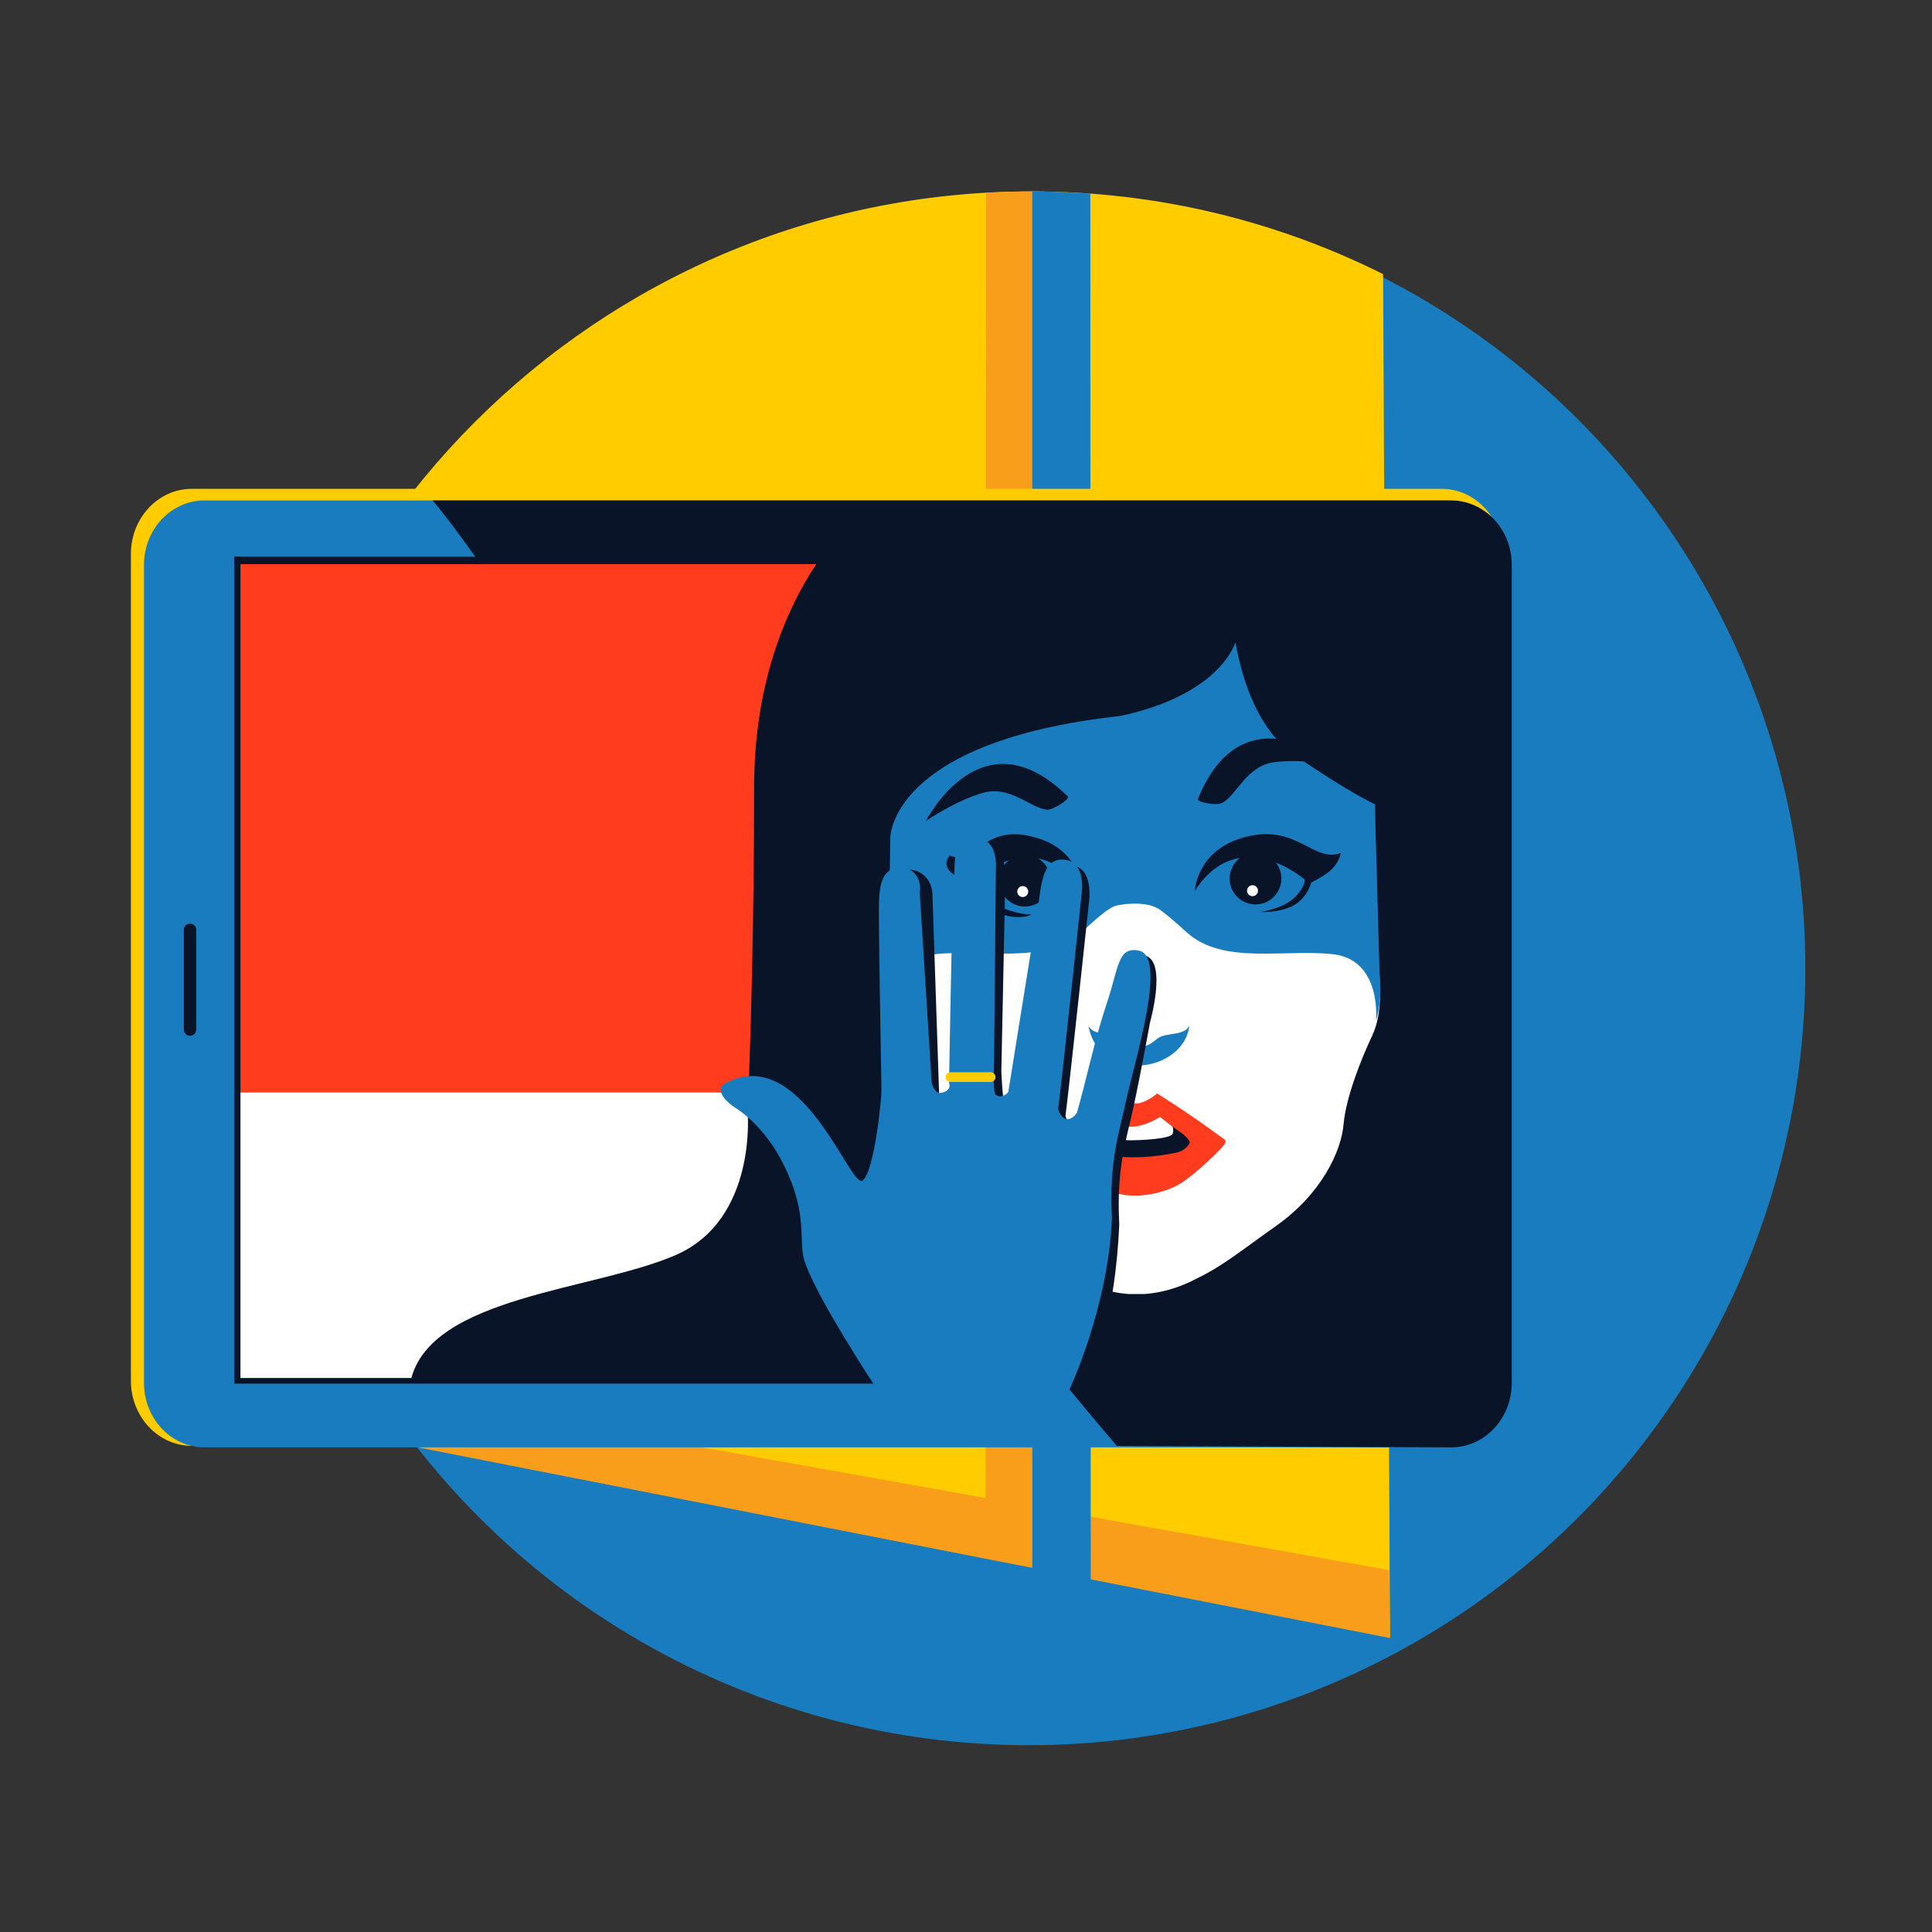
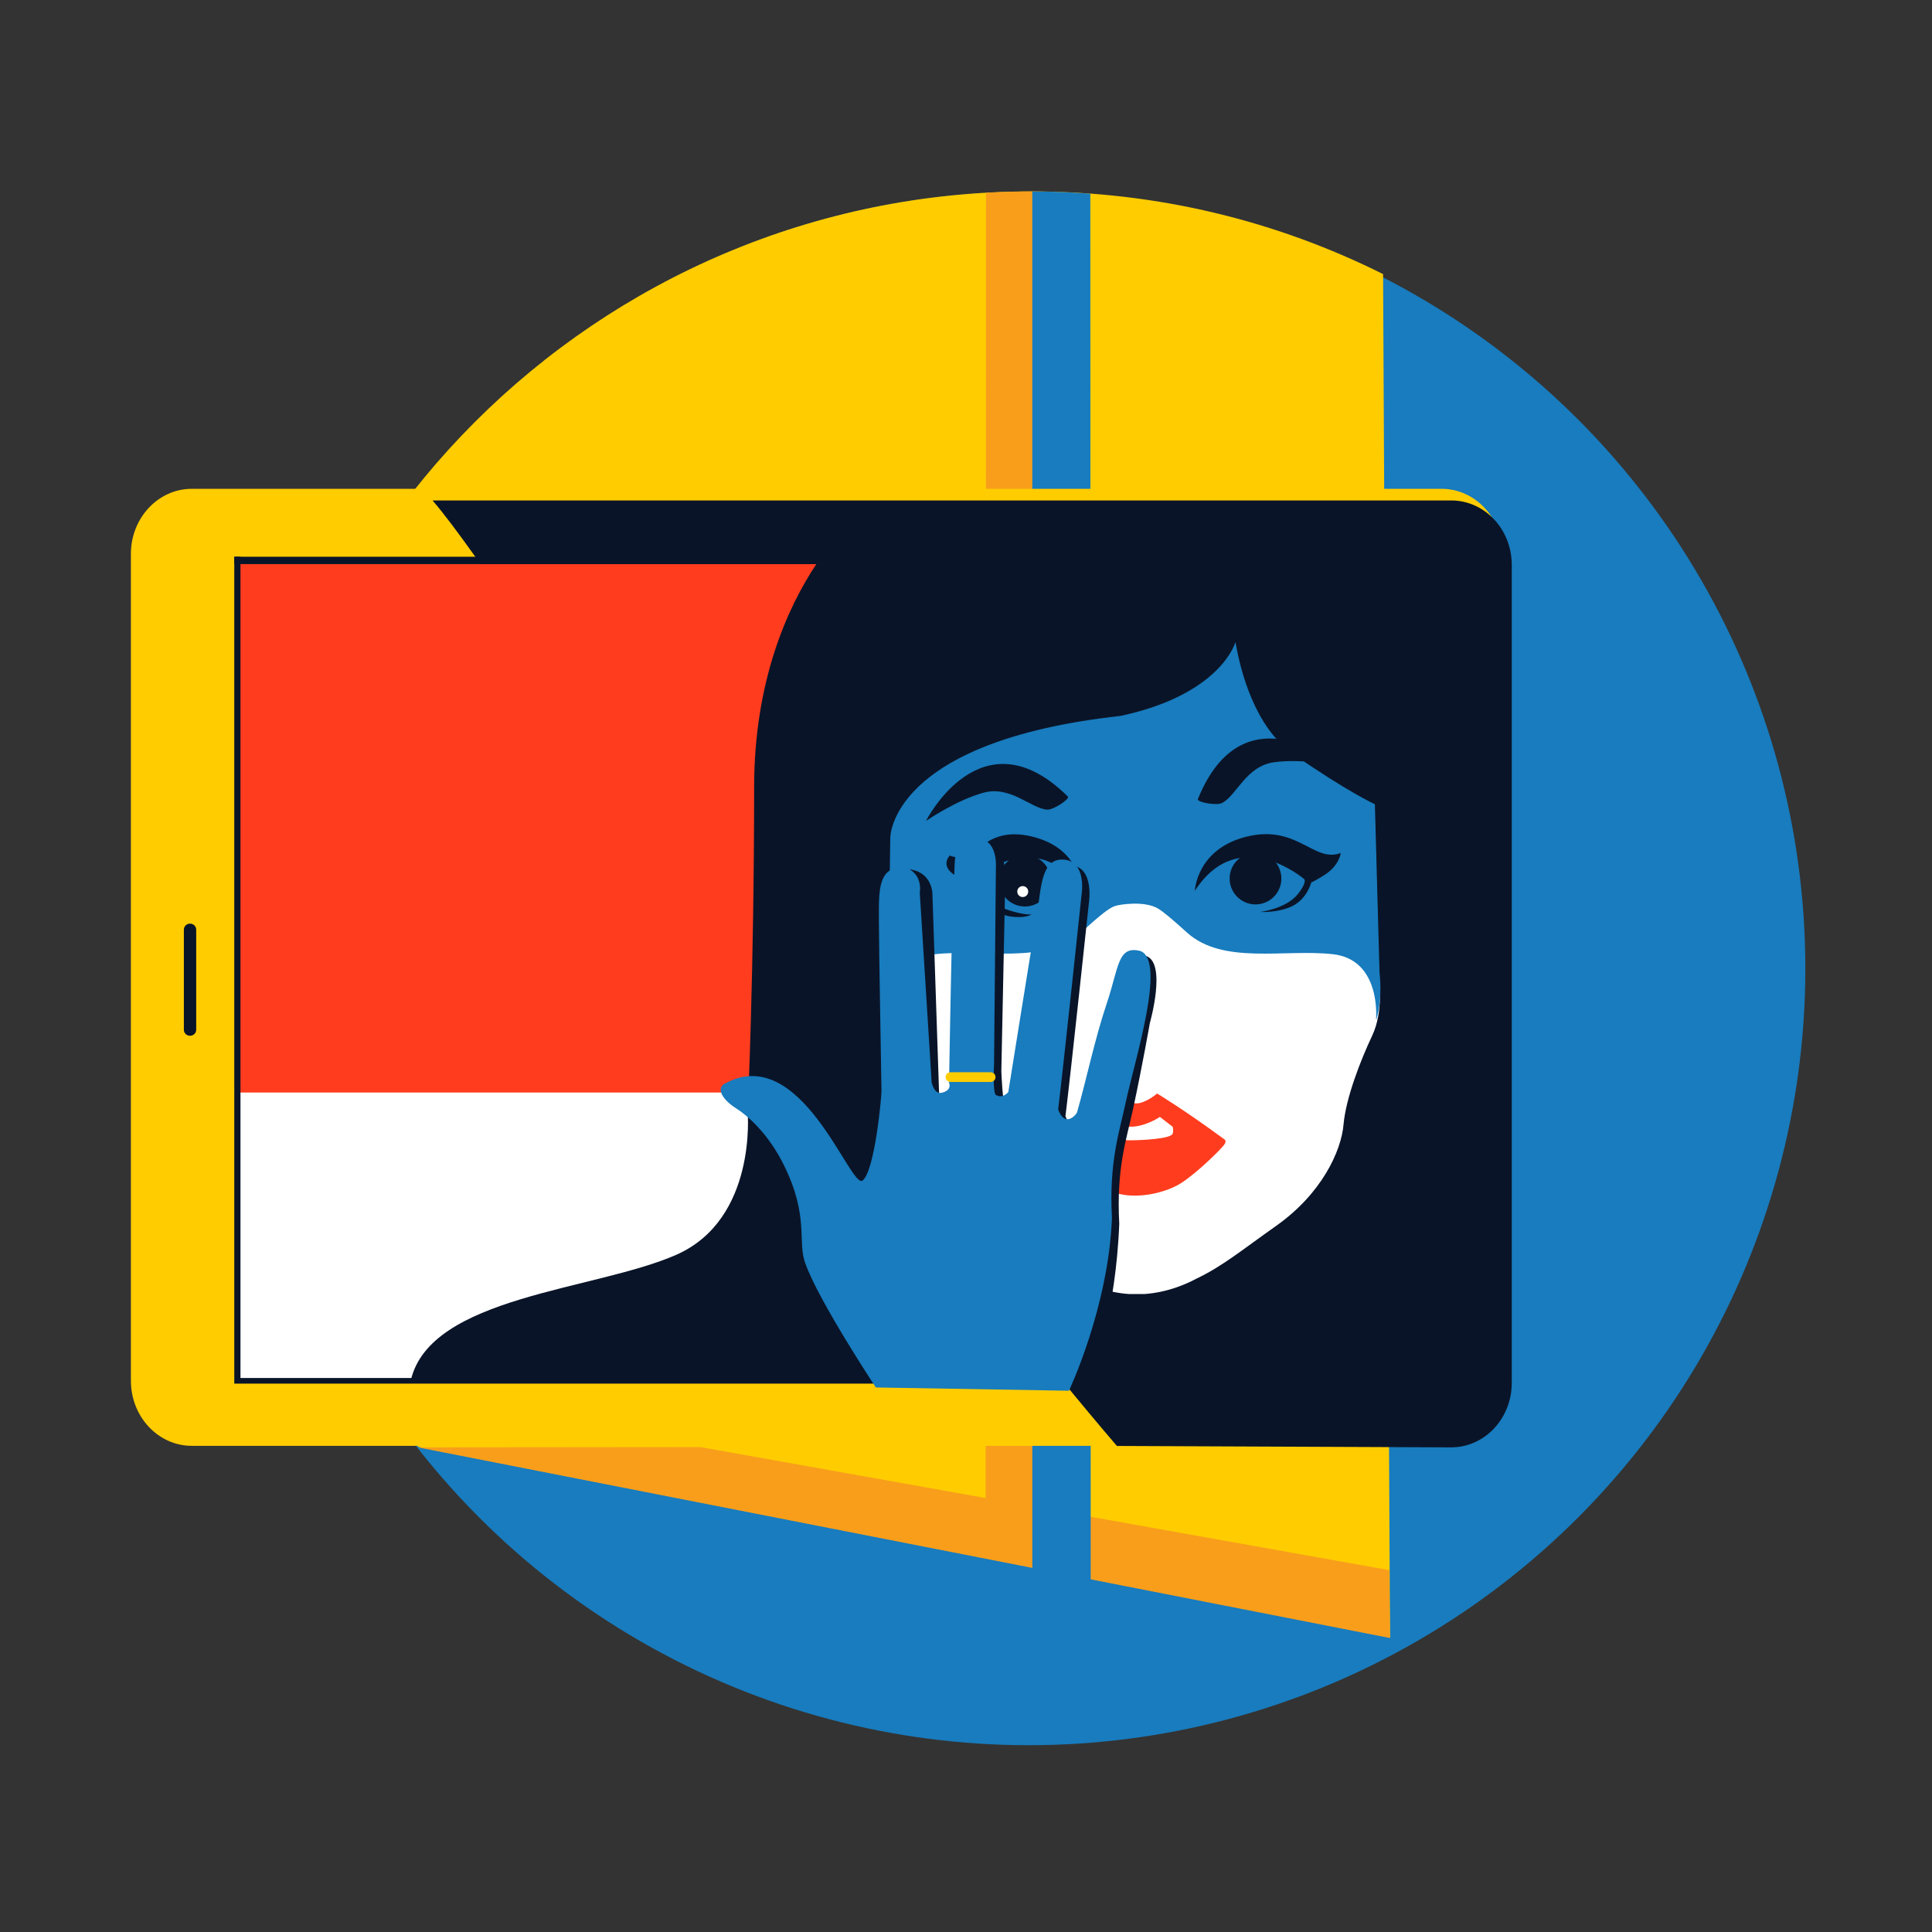
<svg xmlns="http://www.w3.org/2000/svg" version="1.1" id="Layer_2" x="0px" y="0px" width="396.85px" height="396.85px" viewBox="0 0 396.85 396.85" enable-background="new 0 0 396.85 396.85" xml:space="preserve">
  <rect x="0" y="0" width="396.85" height="396.85" fill="#333333" stroke="none" />
  <g>
    <circle fill="#187CBE" cx="211.292" cy="198.94" r="159.542" />
    <path fill="#FFCC00" d="M50.172,201.041c0,0.844,0.02,1.684,0.031,2.525l38.88,84.455c0.543,0.725-3.761,8.445-3.206,9.16   c15.432,3.146,199.643,39.158,199.643,39.158l-1.422-280.034c0,0,0.322,2.725,0,0c-21.734-10.865-46.252-16.987-72.204-16.987   C122.577,39.318,50.172,111.724,50.172,201.041z" />
    <path fill="#F89E1B" d="M285.348,322.519l-70.896-12.664l-0.07-270.503c0,0-3.484-0.078-6.047,0.031   c-2.875,0.047-5.797,0.219-5.797,0.219l-0.081,268.111l-58.545-10.457l-58.034,0.055l199.643,39.158L285.348,322.519z" />
    <path fill="#187CBE" d="M224.049,347.39h-12l-0.012-308.07c0,0,3.828,0.031,6.156,0.125c1.859,0.075,5.766,0.328,5.766,0.328   L224.049,347.39z" />
    <path fill="#FFCC00" d="M308.622,113.78c0-7.385-5.606-13.373-12.514-13.373H39.403c-6.912,0-12.515,5.988-12.515,13.373v169.833   c0,7.389,5.603,13.375,12.515,13.375h256.705c6.907,0,12.514-5.986,12.514-13.375V113.78z" />
-     <path fill="#187CBE" d="M309.502,116.028c0-7.309-5.568-13.232-12.434-13.232H42.006c-6.866,0-12.432,5.924-12.432,13.232v168.04   c0,7.309,5.565,13.232,12.432,13.232h255.063c6.865,0,12.434-5.924,12.434-13.232V116.028z" />
    <path fill="#0A1428" d="M298.094,102.796H88.853c17.894,20.854,77.862,120.946,140.569,194.217l68.672,0.287   c6.865,0,12.434-5.924,12.434-13.232v-168.04C310.528,108.72,304.959,102.796,298.094,102.796z" />
    <path fill="#0A1428" d="M39.036,212.759c0.698,0,1.266-0.553,1.266-1.234v-20.572c0-0.682-0.567-1.232-1.266-1.232l0,0   c-0.7,0-1.268,0.551-1.268,1.232v20.572C37.768,212.207,38.335,212.759,39.036,212.759L39.036,212.759z" />
    <rect x="48.764" y="115.874" fill="#FF3C1E" width="236.217" height="167.848" />
    <rect x="48.764" y="224.414" fill="#FFFFFF" width="182.805" height="59.309" />
    <polygon fill="#0A1428" points="49.395,283.054 49.395,114.36 48.125,114.36 48.125,284.208 285.342,284.208 285.342,283.054  " />
    <rect x="48.125" y="114.36" fill="#0A1428" width="236.856" height="1.514" />
    <path fill="#0A1428" d="M154.903,161.749c0,38-1.334,66.667-1.334,66.667s2,22-14.666,29.334   c-16.667,7.332-50.521,8.457-54.521,25.789c-0.166,0.715,15.196-0.42,15.668,0.182h170.766c7.723-0.598,14.453,0.119,16.504-0.057   l-1.338-167.791H167.676C161.84,124.662,154.903,139.729,154.903,161.749z" />
    <path fill="#FFFFFF" d="M283.282,201.093l-0.943-34.392c0,0-5.656-2.609-16.498-10.199s-12.439-22.894-12.439-22.894   s0.654,10.085-22.68,15.067c-46.903,5.218-46.668,24.903-46.668,24.903l-0.381,27.514c0,0-0.941,6.641,1.415,11.621   s5.421,12.809,5.893,18.264c0.471,5.455,4.478,14.23,13.905,20.871c6.85,4.828,11.021,8.303,16.365,10.822   c2.135,1.145,5.959,2.803,10.586,3.131c0.011,0,3.271,0,3.281,0c4.627-0.328,8.451-1.986,10.586-3.131   c5.344-2.52,9.516-5.994,16.365-10.822c9.428-6.641,13.435-15.416,13.905-20.871c0.472-5.455,3.536-13.283,5.893-18.264   S283.282,201.093,283.282,201.093z" />
    <path fill="#187CBE" d="M283.366,199.814l-0.955-34.613c0,0-5.729-2.626-16.709-10.265c-7.958-5.535-10.899-17.084-11.917-23.025   c-0.417,0.011,0.41-0.012,0,0c-1.595,4.471-7.854,11.798-23.651,15.148c-47.503,5.252-47.264,25.064-47.264,25.064l-0.387,27.69   c0,0-0.705,4.98,0.635,9.566l0.075-0.07c0,0-1.108-12.2,8.874-13.308c9.983-1.109,22.554,2.218,29.948-4.437   c4.198-3.779,5.656-4.937,6.943-5.434c0.942-0.363,6.253-1.183,9.003,0.549c1.147,0.718,2.754,2.078,5.871,4.885   c7.395,6.654,19.967,3.327,29.949,4.437c9.982,1.108,8.874,13.308,8.874,13.308l0.075,0.072   C284.072,204.794,283.366,199.814,283.366,199.814z" />
    <path fill="#0A1428" d="M245.429,182.988c0,0,0.349-8.657,10.724-11.157s13.75,5.5,19.25,3.375c0,0-0.25,2.625-3.5,4.625   s-2.5,1.25-2.5,1.25s-0.808,3.533-4.016,5.072c-2.901,1.393-6.548,1.174-6.548,1.174s5.374-0.632,7.813-3.746   c1.881-2.402,1.25-3,1.25-3S254.456,169.021,245.429,182.988z" />
    <circle fill="#0A1428" cx="257.891" cy="180.462" r="5.313" />
-     <circle fill="#FFFFFF" cx="257.278" cy="182.956" r="1.125" />
    <path fill="#0A1428" d="M222.065,183.047c0,0,0.283-8.716-10.092-11.216s-11.392,6.041-16.892,3.916c0,0-2.108,2.084,1.142,4.084   s2.5,1.25,2.5,1.25s1.125,4,4.5,5.125c2.08,2.279,6.878,2.663,8.67,1.639c-2.367,0.128-8.67-1.764-10.42-4.264s-1.25-3-1.25-3   S213.038,169.079,222.065,183.047z" />
    <circle fill="#0A1428" cx="210.518" cy="180.888" r="5.313" />
    <circle fill="#FFFFFF" cx="210.081" cy="183.137" r="1.125" />
    <path fill="#0A1428" d="M219.34,163.611c0.494,0.488-2.99,2.796-4.245,2.701c-3.384-0.257-7.524-5.018-13.12-3.473   c-5.595,1.543-11.77,5.788-11.77,5.788S201.589,146.052,219.34,163.611z" />
    <path fill="#0A1428" d="M246.055,164.144c-0.26,0.644,3.854,1.386,4.969,0.803c3.006-1.573,4.928-7.583,10.678-8.376   c5.75-0.795,13.1,0.664,13.1,0.664S255.42,140.997,246.055,164.144z" />
    <g>
      <path fill="#FF3C1E" d="M231.079,225.701c0,0,1.336,1.336,3.174,0.836c1.838-0.502,3.425-1.922,3.425-1.922    s5.579,3.361,13.615,9.271c0.269,0.166,0.751,0.418,0.167,1.254c-0.584,0.834-5.513,5.764-8.938,7.936    c-3.425,2.17-11.945,4.342-16.706,0.082s2.005-17.373,2.005-17.373" />
-       <path fill="#0A1428" d="M227.069,229.542c0,0,2.59,2.088,5.514,1.922c2.923-0.168,5.596-2.006,5.596-2.006l4.928,3.592    c0,0,1.504,1.254,1.254,1.756c-0.251,0.5-1.12,1.648-2.791,1.982c-9.93,2.021-15.5,0.125-15.5,0.125" />
      <path fill="#FFFFFF" d="M232.659,231.425c-1.574,0.09-3.048-0.473-4.076-1.014c-2.82,0.186-3.576,3.127-3.576,3.127    s5.549,0.676,7,0.688c2.229,0.018,8.563-0.279,8.875-1.375c0.198-0.691,0.039-1.166,0.001-1.395l-2.628-2.035    C238.254,229.421,235.583,231.259,232.659,231.425z" />
    </g>
    <g>
-       <path fill="#187CBE" d="M241.975,212.185c-2.484,0.516-3.342,0.344-4.627,1.457c-1.109,0.963-2.346,1.412-3.215,1.461    c-0.006,0-0.01-0.004-0.018-0.004c-0.057,0.006-0.311,0.006-0.367,0c-0.006,0-0.012,0.004-0.018,0.004    c-0.869-0.049-2.104-0.498-3.215-1.461c-1.285-1.113-2.143-0.941-4.627-1.457c-1.693-0.35-2.192-1.137-2.339-1.604    c2.233,12.428,19.815,9.635,20.765,0C244.168,211.048,243.668,211.835,241.975,212.185z" />
-     </g>
+       </g>
    <path fill="#0A1428" d="M165,237.431c0,0-0.776,1.754,1.701,3.303c2.478,1.547,7.938,7.32,11.034,13.514s-9.215-0.771-8.667,3.375   c0.6,4.533,9.75,23.75,9.75,23.75l45.792,0.084c0,0,4.583-11.834,5.294-30.076c-0.619-11.459,1.484-17.33,2.82-23.512   c1.881-8.701,3.469-17.746,3.469-17.746s3.5-12.25-0.75-13.75c-4.75-1.25-4.098,3.9-6.598,11.275s-4.115,15.283-6.113,22.219   c-0.104,0.361-2.42,3.285-3.879-0.588c1.107-8.941,4.819-43.851,4.819-43.851s1.15-7.29-3.6-7.665s-4.71,6.632-5.57,11.78   c-1.608,9.634-5.935,37.705-5.935,37.705s-0.531,1.092-1.941,0.268c-0.706-0.352-0.941-7.523-0.941-7.523l0.817-39.725   c0,0,0.301-7.008-4.039-7.008c-5.34,0-5.355,4.447-5.73,8.322s-0.29,42.292-0.29,42.292s0.18,2.703-2.076,3.223   c-1.529,0.354-1.496-3.342-1.496-3.342l-1.338-39.973c0,0,0.155-5.256-5.835-5.285c-4.625,0.625-2.005,3.503-2.005,9.378   s-0.375,36-0.375,37.25s-2.125,16.625-4.625,18.625S183.266,228.615,165,237.431z" />
    <path fill="#187CBE" d="M148.584,222.759c-1.402,1.152,0.102,3.314,2.578,4.875c2.479,1.561,6.688,5.307,9.785,11.551   c5.41,10.832,2.732,15.963,4.518,20.426c2.678,7.586,14.438,25.387,14.438,25.387l39.666,0.672c0,0,8.125-17.098,8.836-35.49   c-0.619-11.551,1.484-17.471,2.82-23.703c1.881-8.771,8.355-28.957,3.08-31.117c-4.75-1.26-4.459,3.294-6.959,10.73   c-2.5,7.436-4.115,15.408-6.113,22.4c-0.104,0.363-2.42,3.313-3.879-0.592c1.107-9.016,4.819-44.211,4.819-44.211   s1.105-6.733-3.645-7.111s-4.665,6.069-5.525,11.261c-1.608,9.713-5.89,36.484-5.89,36.484s-1.121,1.432-2.531,0.602   c-0.705-0.355-0.396-6.387-0.396-6.387l0.383-40.448c0,0,0.43-5.836-3.909-5.836c-5.34,0-4.341,4.449-4.716,8.356   c-0.375,3.906-1,41.839-1,41.839s0.725,1.5-1.531,2.023c-1.527,0.355-2.041-2.143-2.041-2.143l-2.443-38.96   c0,0,0.813-4.079-3.267-5.288c-5.289,0-5.134,4.653-5.134,10.577c0,5.923,0.539,34.22,0.539,35.482   c0,1.26-1.373,16.33-3.873,18.348C174.694,244.501,164.517,213.515,148.584,222.759z" />
    <path fill="#FFCC00" d="M204.486,221.248c0,0.553-0.448,1-1,1h-8.25c-0.552,0-1-0.447-1-1l0,0c0-0.553,0.448-1,1-1h8.25   C204.038,220.248,204.486,220.695,204.486,221.248L204.486,221.248z" />
  </g>
</svg>